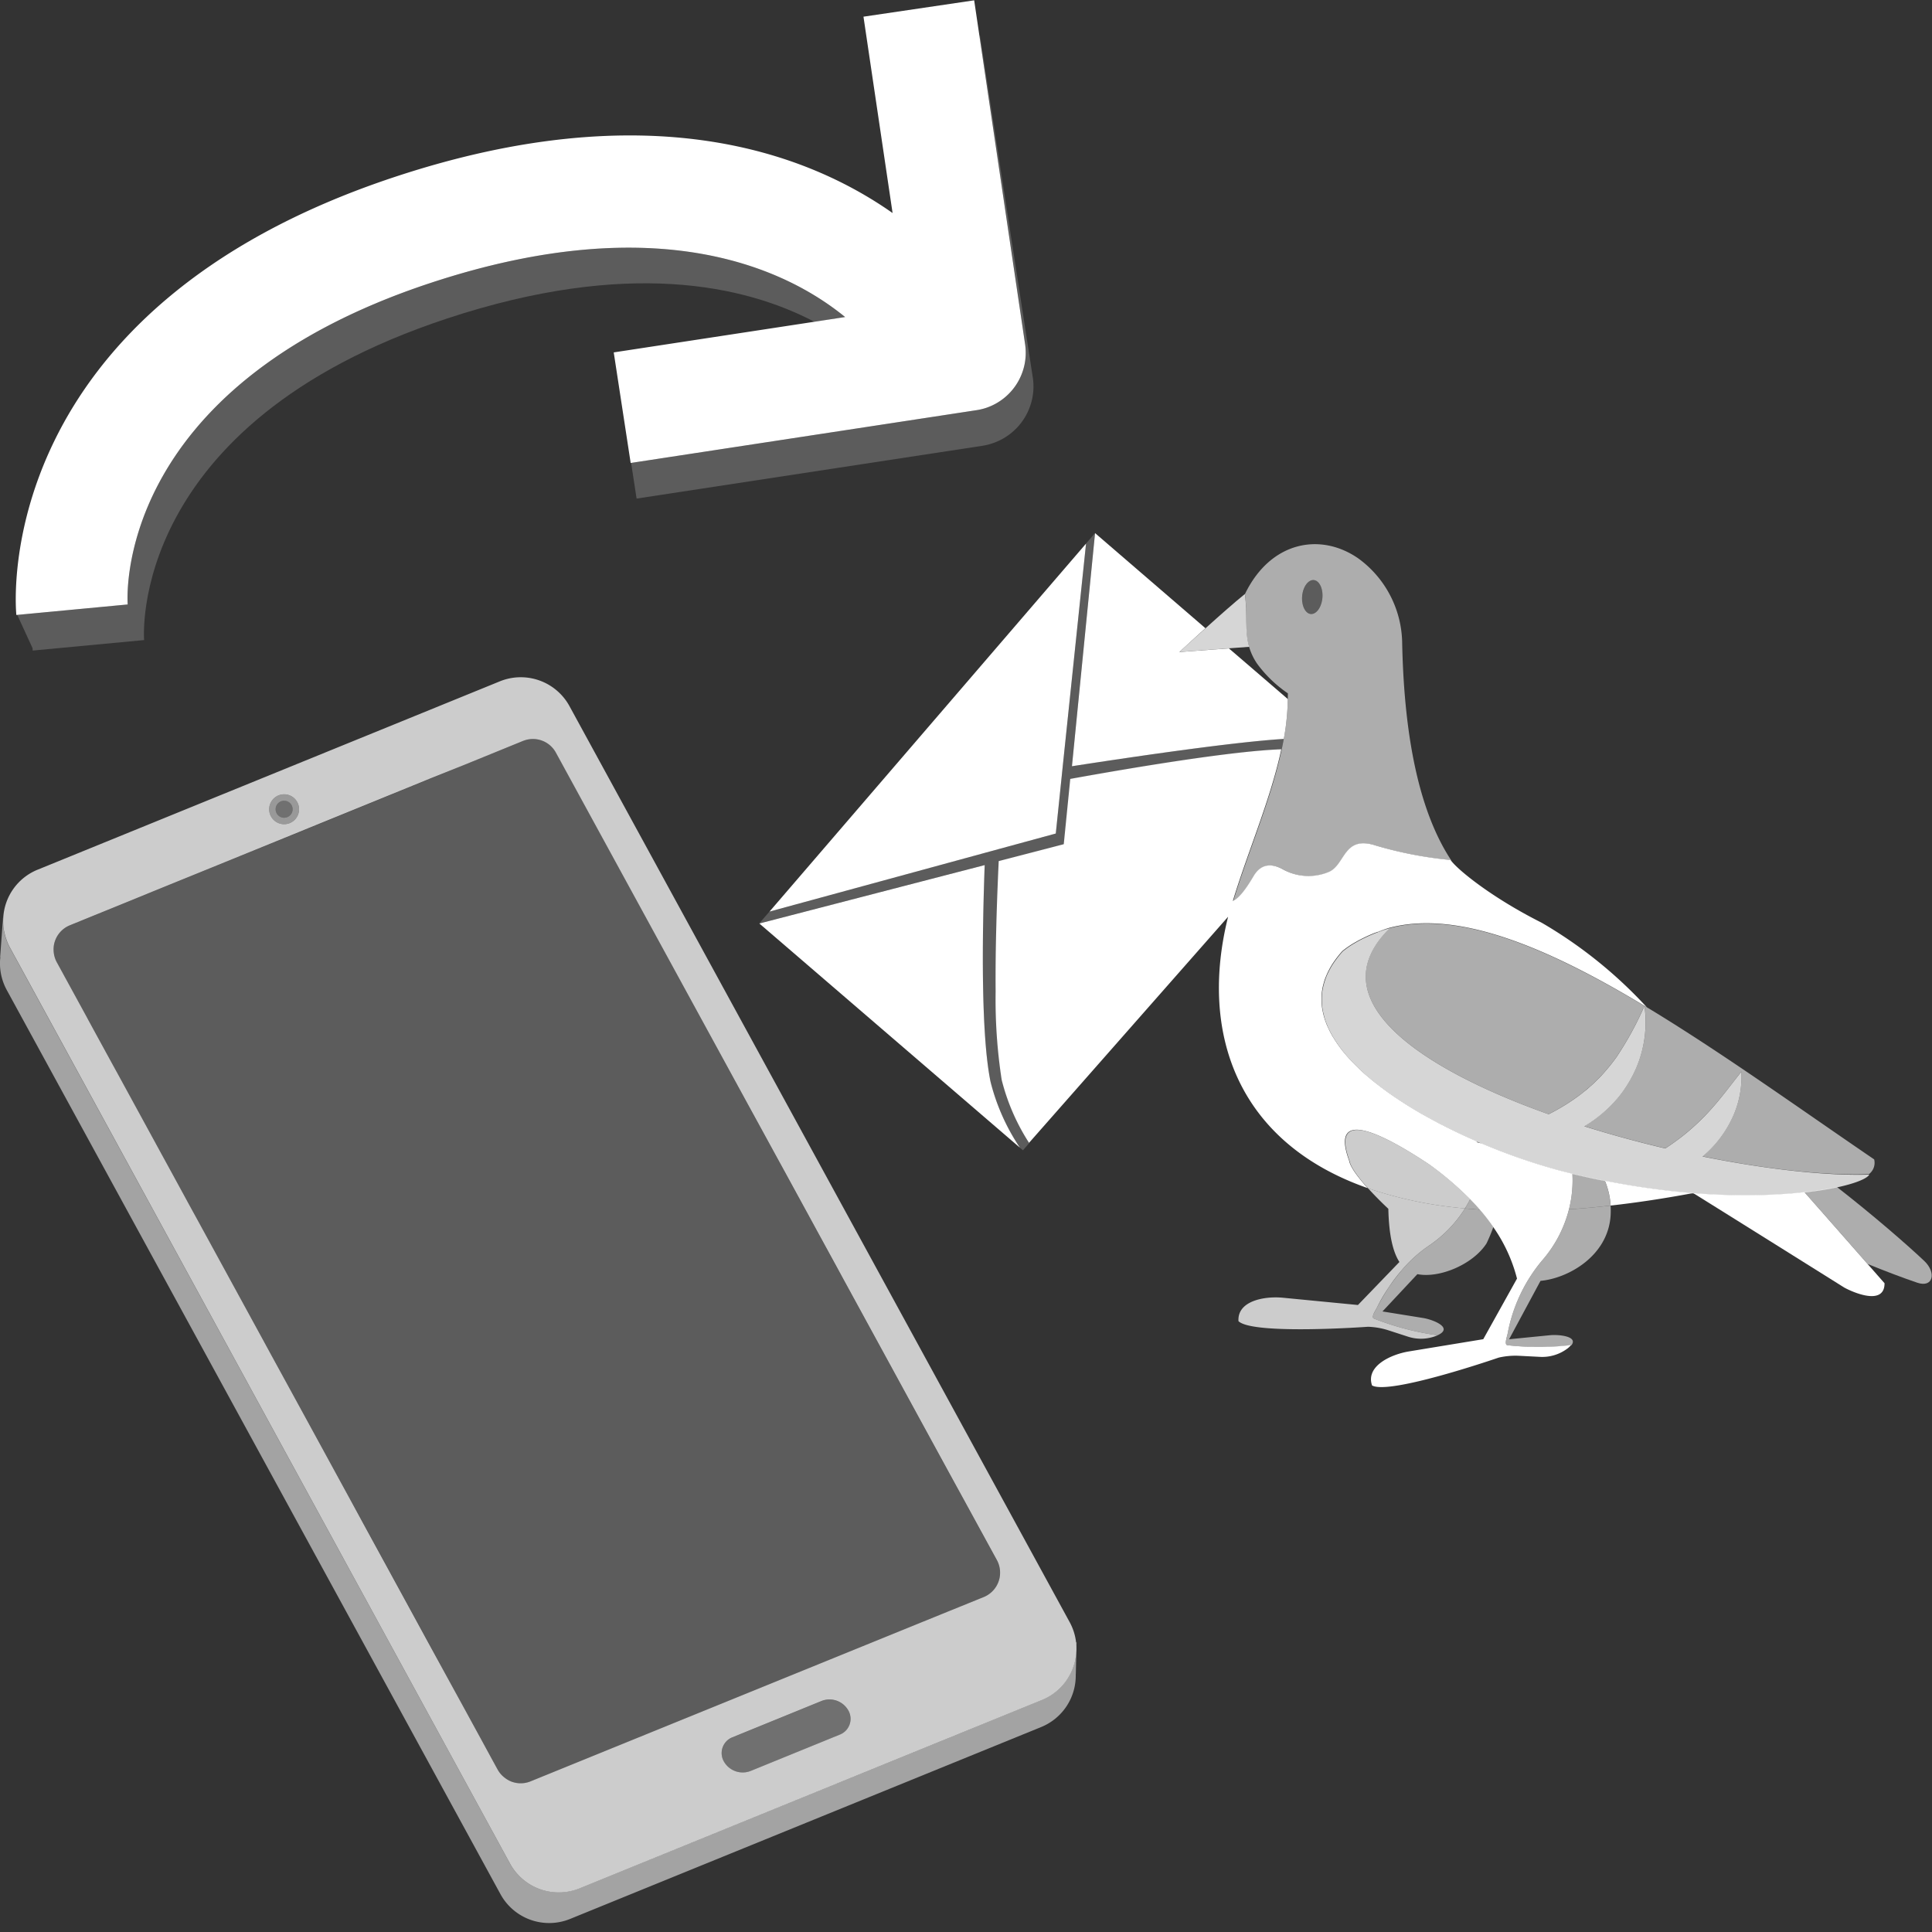
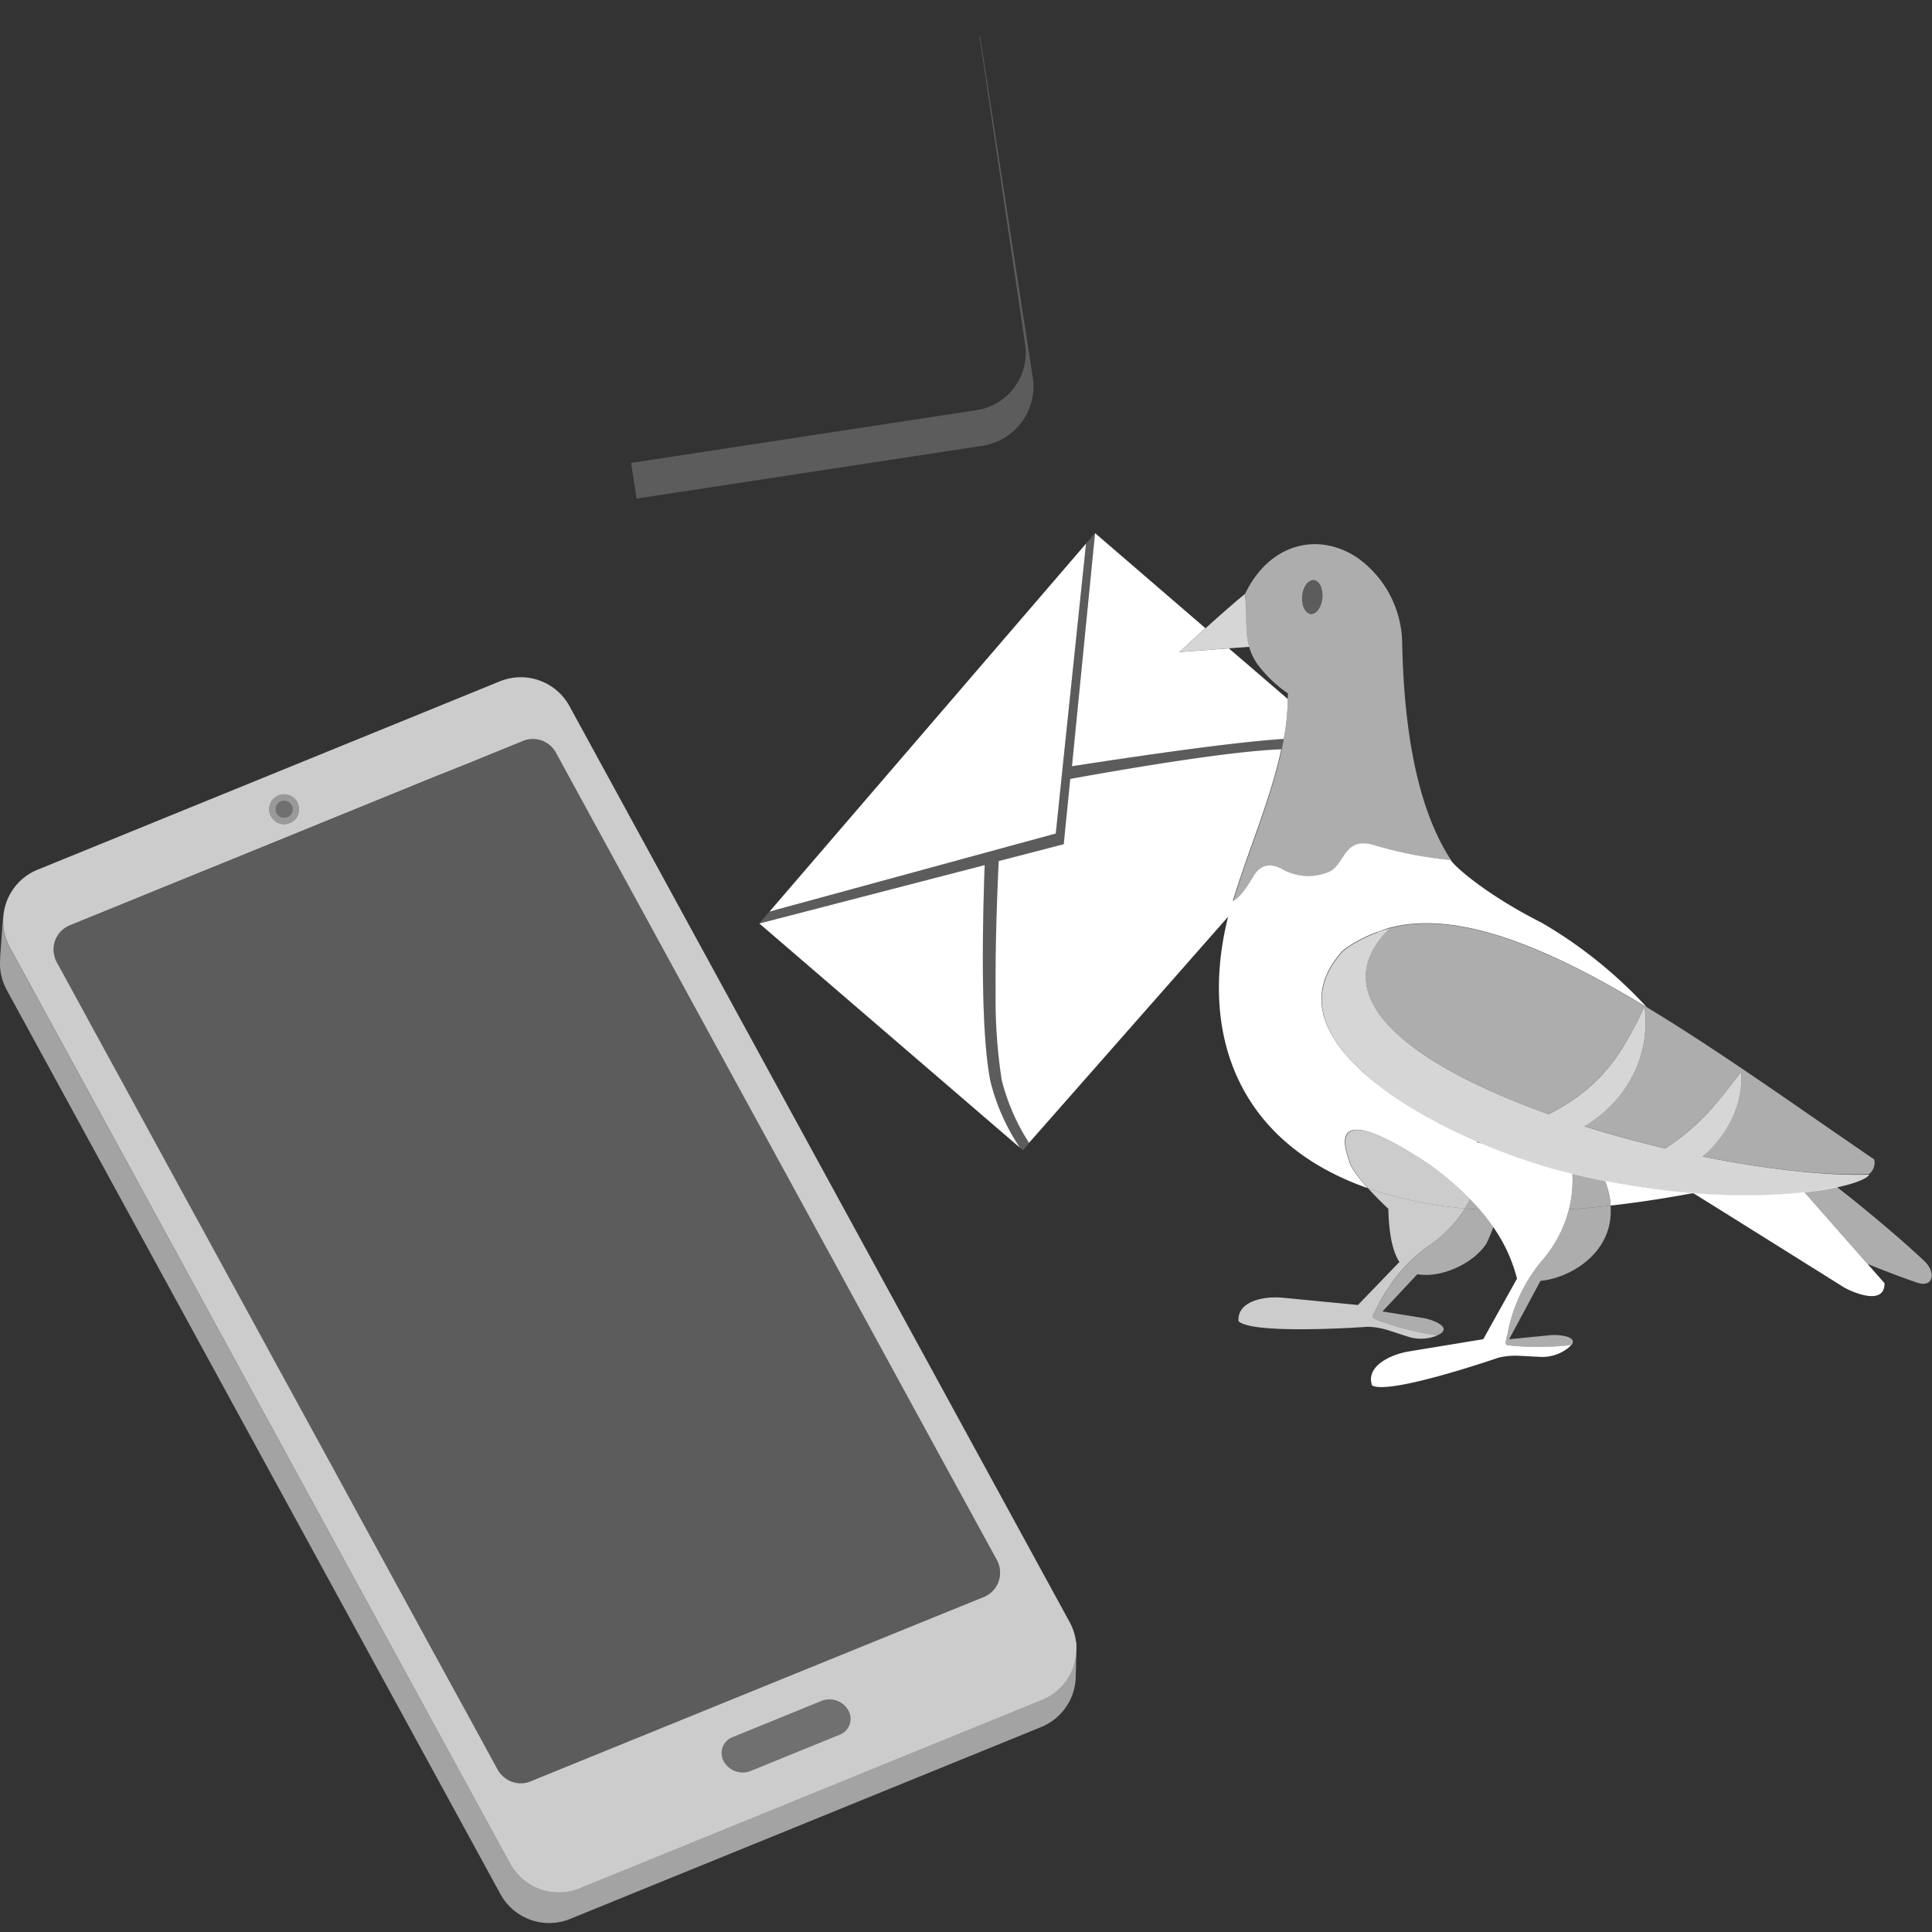
<svg xmlns="http://www.w3.org/2000/svg" viewBox="0 0 300 300">
  <rect x="0" y="0" width="300" height="300" fill="#333333" stroke="none" />
  <g fill="#fff">
    <path d="m 203.53 95.33 c .87 .08 1.68 -1.03 1.81 -2.49 s -.46 -2.7 -1.33 -2.78 -1.67 1.04 -1.81 2.49 .46 2.7 1.33 2.78 z" opacity=".2" />
    <path d="m 227.48 187.65 a 19.36 19.36 0 0 1 -5.6 5.79 20.98 20.98 0 0 0 -3.87 3.4 c -.09 .1 -.17 .2 -.26 .3 a 32.86 32.86 0 0 0 -2.12 2.79 32.09 32.09 0 0 0 -1.81 3.11 c -.22 .46 -.95 1.49 -.49 1.7 a 43.23 43.23 0 0 0 9.89 2.6 c 2.58 -1.17 -.74 -2.44 -2.23 -2.68 l -6.32 -1.02 5.42 -5.79 c 3.43 .68 8.65 -1.52 10.74 -4.78 a 25.79 25.79 0 0 0 1.06 -2.55 31.36 31.36 0 0 0 -2.09 -2.68 c -.78 -.06 -1.55 -.12 -2.32 -.19 z" opacity=".6" />
    <path d="m 229.82 187.84 c -.47 -.54 -.99 -1.09 -1.52 -1.64 -.25 .49 -.52 .98 -.82 1.45 .77 .07 1.54 .13 2.34 .19 z" opacity=".6" />
    <path d="m 213.82 203.03 a 24.85 24.85 0 0 1 1.81 -3.11 26.61 26.61 0 0 1 2.12 -2.79 c .16 -.19 .26 -.3 .26 -.3 a 20.98 20.98 0 0 1 3.87 -3.4 19.36 19.36 0 0 0 5.6 -5.79 63.17 63.17 0 0 1 -15.04 -3.12 c 1.55 1.72 3.14 3.18 3.14 3.18 .09 4.08 .71 6.7 1.72 8.26 l -6.44 6.68 -11.66 -1.13 c -2.82 -.27 -7.09 .46 -6.89 3.64 2.23 2.17 20.11 .87 20.11 .87 a 11.6 11.6 0 0 1 3.2 .56 l 2.96 .96 a 6.52 6.52 0 0 0 4.52 -.14 c .04 -.02 .08 -.04 .12 -.06 a 43.23 43.23 0 0 1 -9.89 -2.6 c -.46 -.21 .26 -1.26 .49 -1.71 z" opacity=".75" />
    <path d="m 228.29 186.2 a 50.16 50.16 0 0 0 -6.35 -5.39 c -6.67 -4.43 -15.52 -9.16 -12.39 -.56 .19 1.07 1.52 2.76 2.88 4.27 a 63.17 63.17 0 0 0 15.04 3.12 c .3 -.46 .57 -.95 .82 -1.44 z" opacity=".75" />
    <path d="m 239.42 195.77 a 24.7 24.7 0 0 0 -5.32 11.34 c -.11 .5 -.54 1.69 -.04 1.77 a 43.08 43.08 0 0 0 9.94 .02 c 1.1 -1.4 -1.94 -1.7 -3.3 -1.57 l -6.37 .63 4.88 -9.07 c 4.24 -.38 10.42 -3.79 10.88 -10.07 a 12.03 12.03 0 0 0 0 -1.61 q -3.33 .37 -6.46 .58 a 19.32 19.32 0 0 1 -4.21 7.98 z" opacity=".6" />
    <path d="m 248.76 183.25 c -1.08 -.22 -2.17 -.45 -3.28 -.7 -.43 -.09 -.87 -.19 -1.32 -.3 a 18.33 18.33 0 0 1 -.53 5.53 q 3.13 -.2 6.46 -.58 a 11.97 11.97 0 0 0 -.89 -3.86 z" opacity=".6" />
    <path d="m 234.06 208.88 c -.5 -.08 -.07 -1.27 .04 -1.77 a 24.7 24.7 0 0 1 5.32 -11.34 19.32 19.32 0 0 0 4.21 -7.99 18.33 18.33 0 0 0 .53 -5.53 c -.73 -.17 -1.48 -.36 -2.25 -.57 h -.01 a 93.9 93.9 0 0 1 -11.83 -4.13 c -.28 -.07 -.55 -.13 -.82 -.21 l .2 -.06 h -.01 q -1.48 -.64 -2.94 -1.33 l -.04 -.02 q -1.45 -.69 -2.86 -1.42 l -.08 -.04 q -1.39 -.73 -2.73 -1.49 l -.12 -.07 q -1.32 -.76 -2.57 -1.56 l -.14 -.09 q -1.23 -.79 -2.39 -1.61 l -.16 -.12 q -1.13 -.82 -2.18 -1.66 l -.17 -.14 q -.49 -.4 -.95 -.8 l -.06 -.05 q -.49 -.43 -.94 -.86 l -.16 -.16 q -.41 -.39 -.79 -.78 l -.1 -.1 c -.28 -.29 -.54 -.58 -.8 -.87 l -.15 -.17 q -.33 -.38 -.64 -.77 c -.04 -.05 -.08 -.09 -.11 -.14 q -.34 -.44 -.65 -.88 c -.04 -.06 -.08 -.12 -.12 -.18 q -.26 -.38 -.49 -.76 c -.04 -.06 -.07 -.12 -.11 -.17 q -.26 -.44 -.49 -.89 c -.03 -.06 -.06 -.12 -.09 -.18 -.12 -.25 -.24 -.51 -.35 -.76 -.03 -.07 -.06 -.13 -.08 -.2 q -.18 -.45 -.32 -.9 c -.02 -.06 -.03 -.11 -.05 -.17 -.07 -.26 -.14 -.51 -.19 -.77 -.02 -.07 -.03 -.14 -.05 -.22 -.06 -.3 -.1 -.6 -.13 -.91 0 -.05 -.01 -.1 -.01 -.16 q -.03 -.39 -.03 -.79 c 0 -.08 0 -.15 0 -.23 a 9.09 9.09 0 0 1 .07 -.91 c .01 -.04 .02 -.09 .02 -.13 .04 -.27 .09 -.54 .16 -.81 .02 -.08 .04 -.16 .06 -.23 .08 -.31 .17 -.61 .29 -.92 .01 -.03 .03 -.07 .04 -.1 .11 -.28 .23 -.56 .36 -.83 .04 -.08 .08 -.16 .12 -.24 .16 -.31 .33 -.61 .52 -.92 l .04 -.06 c .19 -.29 .39 -.58 .61 -.87 .06 -.08 .12 -.16 .18 -.24 .24 -.31 .49 -.61 .77 -.92 a 14.16 14.16 0 0 1 2.03 -1.38 c .15 -.08 .29 -.17 .44 -.25 .47 -.25 .94 -.48 1.39 -.69 s .89 -.39 1.29 -.55 l .24 -.09 c 1.14 -.43 1.94 -.66 1.94 -.66 10.69 -2.79 24.54 3.07 39.53 12.09 .13 .08 .27 .16 .4 .24 a 70.03 70.03 0 0 0 -16.31 -13.11 c -7.79 -3.91 -13.14 -8.29 -14.14 -9.74 a 61.48 61.48 0 0 1 -11.54 -2.22 c -5.12 -1.71 -4.76 2.95 -7.36 4.07 a 8.2 8.2 0 0 1 -7.18 -.42 c -1.52 -.82 -3.27 -1.04 -4.52 1.09 -1.4 2.38 -2.44 3.54 -3.21 3.83 .02 -.07 .04 -.14 .06 -.21 2.37 -7.71 5.81 -15.62 7.46 -23.33 -7.52 .26 -22.55 2.75 -32.77 4.6 l -1.01 10.14 h -.01 l -2.11 .55 -7.98 2.07 c -.28 5.97 -.54 13.52 -.48 20.26 a 82.2 82.2 0 0 0 .94 13.71 32.64 32.64 0 0 0 4.25 9.78 l 30.91 -35.11 c -4.47 17.83 1.23 34.98 21.67 42.14 -1.36 -1.51 -2.69 -3.2 -2.88 -4.27 -3.14 -8.6 5.72 -3.87 12.39 .56 a 50.16 50.16 0 0 1 6.35 5.39 c .54 .55 1.05 1.09 1.52 1.64 a 31.36 31.36 0 0 1 2.09 2.68 24.48 24.48 0 0 1 3.72 8.05 l -5.24 9.41 -11.55 1.9 c -2.79 .46 -6.74 2.27 -5.72 5.28 2.72 1.53 19.66 -4.32 19.66 -4.32 a 11.66 11.66 0 0 1 3.24 -.28 l 3.11 .16 a 6.52 6.52 0 0 0 4.33 -1.29 3.14 3.14 0 0 0 .56 -.54 43.08 43.08 0 0 1 -9.89 .02 z" />
    <path d="m 298.8 195.8 c -2.79 -2.63 -7.94 -7.1 -13.57 -11.49 -.18 .04 -.37 .08 -.56 .12 -.45 .09 -.92 .18 -1.42 .26 -.93 .16 -1.96 .3 -3.05 .42 l 9.81 11.16 c 2.71 1.1 5.3 2.09 7.68 2.9 2.49 .86 3.03 -1.55 1.11 -3.37 z" opacity=".6" />
    <path d="m 276.94 185.4 q -1.48 .1 -3.09 .15 t -3.36 .04 q -1.75 -.01 -3.62 -.09 c -1.94 -.08 -3.97 -.22 -6.09 -.43 q -1.81 -.18 -3.71 -.43 c -1.77 -.23 -3.6 -.52 -5.47 -.85 q -1.18 -.21 -2.39 -.45 a 11.97 11.97 0 0 1 .89 3.86 q 6.07 -.68 12.82 -1.94 c 9.89 6.17 23.47 14.68 23.47 14.68 1.39 .76 6.25 2.87 6.24 -.68 l -2.63 -2.99 -9.81 -11.16 c -1.02 .12 -2.1 .22 -3.25 .29 z" />
    <path d="m 240.46 173.01 a 31.47 31.47 0 0 0 4.76 -2.93 c .29 -.2 .55 -.42 .82 -.64 s .54 -.44 .79 -.67 c .54 -.44 1.01 -.94 1.51 -1.42 a 30.7 30.7 0 0 0 2.68 -3.24 51.08 51.08 0 0 0 4.32 -7.91 c -15 -9.01 -28.84 -14.88 -39.53 -12.09 s -.8 .23 -1.94 .66 c 1.14 -.43 1.94 -.66 1.94 -.66 -11.11 10.9 4.17 21.6 24.65 28.9 z" opacity=".6" />
    <path d="m 254.09 165.77 a 19.82 19.82 0 0 1 -2.57 4.33 20.62 20.62 0 0 1 -3.64 3.52 20 20 0 0 1 -1.87 1.25 c 4.12 1.3 8.36 2.45 12.58 3.44 q 1.36 -.88 2.62 -1.87 a 35.78 35.78 0 0 0 4.73 -4.49 c 1.49 -1.68 2.86 -3.54 4.46 -5.56 a 15.07 15.07 0 0 1 -1.54 7.45 17.34 17.34 0 0 1 -4.49 5.72 c 9.87 2 19.17 3.02 25.84 2.76 a 2.21 2.21 0 0 0 .81 -2.29 c -11.82 -8.06 -23.87 -16.72 -35.26 -23.6 -.13 -.08 -.27 -.16 -.4 -.24 a 18.09 18.09 0 0 1 -1.27 9.58 z" opacity=".6" />
    <path d="m 264.37 179.58 a 17.34 17.34 0 0 0 4.49 -5.72 15.07 15.07 0 0 0 1.54 -7.45 c -1.6 2.01 -2.97 3.88 -4.46 5.56 a 35.78 35.78 0 0 1 -4.73 4.49 q -1.26 .98 -2.62 1.87 c -4.22 -.99 -8.46 -2.15 -12.58 -3.44 a 20 20 0 0 0 1.87 -1.25 20.62 20.62 0 0 0 3.64 -3.52 19.82 19.82 0 0 0 2.57 -4.33 18.09 18.09 0 0 0 1.26 -9.58 51.08 51.08 0 0 1 -4.32 7.91 30.7 30.7 0 0 1 -2.68 3.24 c -.5 .48 -.97 .98 -1.51 1.42 -.25 .24 -.52 .46 -.79 .67 s -.53 .44 -.82 .64 a 31.47 31.47 0 0 1 -4.76 2.93 c -20.49 -7.3 -35.77 -18 -24.65 -28.9 0 0 -.8 .23 -1.94 .66 l -.24 .09 c -.4 .16 -.84 .34 -1.29 .55 s -.92 .43 -1.39 .69 c -.15 .08 -.29 .16 -.44 .25 a 14.16 14.16 0 0 0 -2.03 1.38 c -.28 .31 -.53 .61 -.77 .92 -.06 .08 -.12 .16 -.18 .24 -.22 .29 -.42 .58 -.61 .87 l -.04 .06 c -.19 .31 -.36 .61 -.52 .92 -.04 .08 -.08 .16 -.12 .24 -.14 .28 -.26 .55 -.36 .83 -.01 .03 -.03 .07 -.04 .1 -.11 .31 -.21 .61 -.29 .92 -.02 .08 -.04 .16 -.06 .23 -.06 .27 -.12 .54 -.16 .81 -.01 .04 -.02 .09 -.02 .13 a 9.09 9.09 0 0 0 -.07 .91 v .23 q 0 .39 .03 .79 c 0 .05 0 .11 .01 .16 .03 .3 .07 .6 .13 .91 .01 .07 .03 .14 .05 .22 .06 .26 .12 .51 .19 .77 .02 .06 .03 .11 .05 .17 .09 .3 .2 .6 .32 .9 .03 .07 .05 .13 .08 .2 .11 .26 .22 .51 .35 .76 l .09 .18 q .23 .45 .49 .89 c .03 .06 .07 .12 .11 .17 q .23 .38 .49 .76 c .04 .06 .08 .12 .12 .18 q .31 .44 .65 .88 c .04 .05 .08 .09 .11 .14 q .31 .39 .64 .77 l .15 .17 c .26 .29 .52 .58 .8 .87 l .1 .1 q .38 .39 .79 .78 l .16 .16 q .46 .43 .94 .86 l .06 .05 q .46 .41 .95 .8 l .17 .14 q 1.04 .84 2.18 1.66 l .16 .12 q 1.15 .82 2.39 1.61 c .05 .03 .1 .06 .14 .09 q 1.25 .8 2.57 1.56 l .12 .07 q 1.34 .77 2.73 1.49 l .08 .04 q 1.41 .73 2.86 1.42 l .04 .02 q 1.46 .69 2.94 1.33 c .21 .09 .42 .18 .63 .27 a 93.9 93.9 0 0 0 11.83 4.13 h .01 c 1.24 .34 2.43 .63 3.57 .87 1.11 .26 2.2 .49 3.28 .7 q 1.44 .29 2.84 .54 2.81 .5 5.47 .85 1.9 .25 3.71 .43 c 2.12 .21 4.15 .35 6.09 .43 q 1.87 .08 3.62 .09 t 3.36 -.04 q 1.62 -.05 3.09 -.15 c 2.39 -.16 4.5 -.41 6.3 -.71 .5 -.08 .97 -.17 1.42 -.26 2.93 -.59 4.8 -1.3 5.4 -1.9 a .89 .89 0 0 0 .15 -.2 c -6.72 .21 -16.02 -.82 -25.89 -2.81 z" opacity=".8" />
    <path d="m 199.35 114.74 a 37.37 37.37 0 0 0 .62 -6.19 l -6.53 -5.62 -2.62 -2.25 -7.69 .57 c .17 -.16 1.93 -1.79 4.05 -3.7 l -17.14 -14.77 -3.59 36.2 c 10.79 -1.67 25.55 -3.8 32.9 -4.24 z" />
    <path d="m 152.9 134.33 l -34.99 9.07 40.46 34.81 a 32.65 32.65 0 0 1 -4.56 -10.24 c -1.5 -7.31 -1.31 -22.52 -.91 -33.64 z" />
    <path d="m 155.24 131.8 l 8.7 -2.37 .85 -8.18 .21 -2.05 3.64 -34.79 -49.15 57.14 33.48 -9.13 z" />
    <path d="m 155.15 133.74 l 7.98 -2.07 2.11 -.55 1.01 -10.14 c 10.22 -1.84 25.25 -4.34 32.77 -4.6 q .18 -.83 .33 -1.65 c -7.35 .44 -22.1 2.58 -32.9 4.24 l 3.59 -36.2 -.65 .76 -.75 .87 -3.64 34.8 -.21 2.05 -.86 8.18 -8.69 2.37 -2.28 .62 -33.48 9.13 -.75 .87 -.84 .98 34.99 -9.07 c -.4 11.13 -.58 26.33 .92 33.64 a 32.65 32.65 0 0 0 4.56 10.24 l .48 .41 1 -1.14 a 32.76 32.76 0 0 1 -4.25 -9.78 82.38 82.38 0 0 1 -.92 -13.7 c -.06 -6.74 .2 -14.29 .48 -20.26 z" opacity=".2" />
    <path d="m 183.14 101.24 l 7.69 -.57 3.14 -.23 c -.74 -2.55 -.22 -5 -.67 -8.18 0 -.01 .01 -.02 .02 -.03 l -.02 .01 c -1.6 1.29 -4.02 3.43 -6.1 5.31 -2.13 1.9 -3.9 3.54 -4.06 3.69 z" opacity=".8" />
    <path d="m 193.96 100.44 a 9.15 9.15 0 0 0 1.26 2.64 19.52 19.52 0 0 0 4.76 4.58 c 0 .29 -.01 .59 -.01 .88 a 37.37 37.37 0 0 1 -.62 6.19 q -.15 .83 -.33 1.65 c -1.65 7.71 -5.09 15.62 -7.46 23.33 -.02 .07 -.04 .14 -.06 .21 .77 -.3 1.8 -1.45 3.21 -3.83 1.25 -2.13 3.01 -1.91 4.52 -1.09 a 8.2 8.2 0 0 0 7.18 .42 c 2.6 -1.12 2.23 -5.78 7.36 -4.07 a 61.48 61.48 0 0 0 11.54 2.22 h .02 q -7.11 -10.8 -7.6 -33.62 a 16.51 16.51 0 0 0 -6.8 -13.23 c -5.8 -4.05 -13.59 -2.75 -17.6 5.49 -.01 .01 -.01 .02 -.02 .03 .43 3.19 -.09 5.65 .65 8.2 z m 8.24 -7.89 c .13 -1.45 .95 -2.56 1.81 -2.48 s 1.46 1.32 1.33 2.78 -.95 2.57 -1.81 2.49 -1.46 -1.34 -1.33 -2.79 z" opacity=".6" />
-     <path d="m 66.87 43.93 l -.03 .01 c -49.59 16.37 -47.04 49.58 -47.01 49.92 l -17.15 1.62 2.37 5.16 c .01 .17 .02 .31 .03 .38 l 17.3 -1.63 c -.03 -.33 -2.58 -33.54 47.01 -49.92 l .02 -.01 c 27.99 -9.24 46.2 -5.18 57.06 .51 l 4.76 -.73 c -8.92 -7.29 -28.72 -17.07 -64.36 -5.31 z" opacity=".2" />
    <path d="m 153.12 63.34 a 8.92 8.92 0 0 1 -1.47 .35 l -53.65 8.19 .85 5.54 53.71 -8.2 a 8.73 8.73 0 0 0 1.42 -.34 9.32 9.32 0 0 0 6.42 -10.08 l -8.23 -53.28 -.09 .01 7.1 47.95 a 9.02 9.02 0 0 1 -6.06 9.86 z" opacity=".2" />
-     <path d="m 2.68 95.48 l 17.15 -1.62 c -.03 -.33 -2.58 -33.54 47.01 -49.92 l .03 -.01 c 35.64 -11.76 55.44 -1.98 64.36 5.3 l -4.76 .73 -31.17 4.76 2.63 17.17 .07 -.01 53.64 -8.19 a 8.92 8.92 0 0 0 1.47 -.35 9.02 9.02 0 0 0 6.07 -9.86 l -7.1 -47.95 -.81 -5.48 -17.19 2.54 4.52 30.49 c -13.48 -9.47 -38.04 -18.56 -77.17 -5.65 l -.03 .01 c -62.6 20.67 -59.05 66.13 -58.86 68.05 z" />
    <path d="m 167.14 256.09 c 0 .19 -.02 .38 -.03 .57 -.01 .12 -.01 .25 -.03 .37 -.03 .21 -.07 .42 -.11 .63 -.02 .1 -.03 .2 -.06 .3 a 8.58 8.58 0 0 1 -5.14 6.01 l -71.77 29.24 a 8.62 8.62 0 0 1 -10.82 -3.85 l -77.65 -142.21 a 8.44 8.44 0 0 1 -.46 -1 c -.04 -.1 -.07 -.2 -.11 -.3 -.09 -.25 -.16 -.51 -.23 -.77 -.03 -.1 -.05 -.21 -.08 -.31 a 8.48 8.48 0 0 1 -.16 -1.06 v -.01 a 8.49 8.49 0 0 1 -.01 -1.08 c 0 -.04 0 -.08 0 -.12 h -.01 l -.45 6.14 h .03 a 8.63 8.63 0 0 0 1 5.09 c 15.14 27.72 62.98 115.33 76.66 140.39 a 8.62 8.62 0 0 0 10.82 3.85 l 73.15 -29.8 a 8.62 8.62 0 0 0 5.36 -8.17 l .01 -.01 .12 -4.95 -.09 -.04 c .01 .05 0 .11 .01 .16 .02 .18 .03 .36 .03 .54 .01 .13 .02 .26 .02 .39 z" opacity=".55" />
    <path d="m 166.09 251.87 l -77.66 -142.22 a 8.62 8.62 0 0 0 -10.82 -3.85 l -71.76 29.24 a 8.57 8.57 0 0 0 -5.35 7.58 8.49 8.49 0 0 0 .01 1.08 v .01 a 8.48 8.48 0 0 0 .16 1.06 c .02 .1 .05 .21 .08 .31 .06 .26 .14 .52 .23 .77 .04 .1 .07 .2 .11 .3 a 8.44 8.44 0 0 0 .46 1 l 77.64 142.22 a 8.62 8.62 0 0 0 10.82 3.85 l 71.77 -29.24 a 8.58 8.58 0 0 0 5.14 -6.01 c .02 -.1 .04 -.2 .06 -.3 .04 -.21 .08 -.42 .11 -.63 .02 -.12 .02 -.25 .03 -.37 .01 -.19 .03 -.38 .03 -.57 0 -.14 -.01 -.27 -.01 -.4 -.01 -.18 -.02 -.36 -.03 -.54 a 8.62 8.62 0 0 0 -1.02 -3.29 z m -124.29 -126.27 a 2.32 2.32 0 1 1 2.27 2.38 2.32 2.32 0 0 1 -2.27 -2.38 z m 90.12 142.19 a 2.63 2.63 0 0 1 -1.49 1.55 l -13.84 5.64 a 3.36 3.36 0 0 1 -4.21 -1.5 2.63 2.63 0 0 1 1.32 -3.7 l 13.84 -5.64 a 3.36 3.36 0 0 1 4.21 1.5 2.63 2.63 0 0 1 .17 2.15 z m 23.36 -23.89 a 4.07 4.07 0 0 1 -.6 2.46 3.99 3.99 0 0 1 -.52 .67 4.06 4.06 0 0 1 -1.41 .96 l -.67 .27 -3.1 1.26 -1.78 .72 -52.73 21.45 -1.08 .44 -6.71 2.73 -4.3 1.75 a 4.06 4.06 0 0 1 -2.9 .06 c -.01 0 -.02 -.01 -.03 -.01 a 4.06 4.06 0 0 1 -1.02 -.57 4.02 4.02 0 0 1 -1.15 -1.3 l -.49 -.89 -.54 -.99 -1.23 -2.26 -1.43 -2.62 -1.61 -2.95 -1.78 -3.25 -2.96 -5.41 q -1.04 -1.9 -2.14 -3.92 l -3.3 -6.05 q -.66 -1.2 -1.32 -2.42 -1.21 -2.21 -2.46 -4.5 l -1.42 -2.6 -2.41 -4.43 -1.31 -2.4 -2.51 -4.6 -1.49 -2.73 q -2.02 -3.7 -4.07 -7.45 l -2.73 -4.99 -1.36 -2.5 -9.22 -16.88 q -.72 -1.32 -1.44 -2.63 t -1.43 -2.62 l -2.34 -4.29 -1.22 -2.23 c -2.41 -4.42 -4.68 -8.58 -6.75 -12.37 l -1.02 -1.86 c -1.3 -2.38 -2.51 -4.59 -3.61 -6.61 l -.18 -.34 -4.7 -8.6 a 4.04 4.04 0 0 1 -.46 -1.47 4.33 4.33 0 0 1 -.01 -.93 3.88 3.88 0 0 1 .21 -.92 4.07 4.07 0 0 1 2.3 -2.4 l 2.94 -1.2 2.61 -1.06 3.96 -1.61 2.15 -.88 1.12 -.46 3.49 -1.42 3.67 -1.49 15.75 -6.41 1.34 -.55 10.51 -4.28 1.27 -.52 4.91 -2 2.32 -.95 4.38 -1.75 2 -.81 7.95 -3.24 c .02 -.01 .04 -.01 .06 -.02 a 4.06 4.06 0 0 1 5.04 1.84 l 29.75 54.49 2.72 4.97 q 1.36 2.49 2.73 4.99 l 4.08 7.47 q 1.35 2.48 2.69 4.93 t 2.65 4.86 l 15.11 27.68 2.18 3.99 1.35 2.46 5.22 9.55 a 4.08 4.08 0 0 1 .48 1.64 z" opacity=".75" />
    <path d="m 131.75 265.65 a 3.36 3.36 0 0 0 -4.21 -1.5 l -13.84 5.64 a 2.63 2.63 0 0 0 -1.32 3.7 3.36 3.36 0 0 0 4.21 1.5 l 13.84 -5.64 a 2.63 2.63 0 0 0 1.32 -3.7 z" opacity=".3" />
    <path d="m 44.09 126.98 a 1.32 1.32 0 1 0 -1.29 -1.35 1.32 1.32 0 0 0 1.29 1.35 z" opacity=".3" />
    <path d="m 44.07 127.98 a 2.32 2.32 0 1 0 -2.27 -2.38 2.32 2.32 0 0 0 2.27 2.38 z m -1.27 -2.35 a 1.32 1.32 0 1 1 1.29 1.35 1.32 1.32 0 0 1 -1.29 -1.35 z" opacity=".5" />
    <path d="m 154.79 242.27 l -5.22 -9.55 -1.35 -2.46 -2.18 -3.99 -15.11 -27.68 q -1.32 -2.41 -2.65 -4.86 t -2.69 -4.93 l -4.08 -7.47 q -1.36 -2.5 -2.73 -4.99 l -2.72 -4.97 -29.73 -54.5 a 4.06 4.06 0 0 0 -5.04 -1.84 c -.02 .01 -.04 .01 -.06 .02 l -7.96 3.24 -2 .81 -4.38 1.78 -2.32 .95 -4.91 2 -1.27 .52 -10.51 4.28 -1.34 .55 -15.75 6.39 -3.67 1.49 -3.49 1.42 -1.12 .46 -2.15 .88 -3.96 1.61 -2.61 1.06 -2.94 1.2 a 4.07 4.07 0 0 0 -2.3 2.4 3.88 3.88 0 0 0 -.21 .92 4.33 4.33 0 0 0 .01 .93 4.04 4.04 0 0 0 .46 1.47 l 4.7 8.6 .19 .34 c 1.1 2.02 2.31 4.23 3.61 6.61 l 1.02 1.87 c 2.07 3.79 4.34 7.95 6.75 12.37 l 1.22 2.23 2.34 4.29 q .71 1.3 1.43 2.62 .71 1.3 1.44 2.63 l 9.23 16.89 1.36 2.5 2.73 4.99 q 2.04 3.74 4.07 7.45 l 1.49 2.73 2.51 4.6 1.31 2.4 2.42 4.42 1.42 2.6 q 1.25 2.29 2.46 4.5 .67 1.23 1.32 2.42 l 3.3 6.05 q 1.1 2.02 2.14 3.92 l 2.93 5.39 1.78 3.26 1.61 2.95 1.43 2.62 1.23 2.26 .54 .99 .49 .89 a 4.02 4.02 0 0 0 1.15 1.3 4.06 4.06 0 0 0 1.02 .57 c .01 0 .02 .01 .03 .01 a 4.06 4.06 0 0 0 2.9 -.06 l 4.3 -1.75 6.71 -2.73 1.08 -.44 52.73 -21.45 1.78 -.72 3.1 -1.26 .67 -.27 a 4.06 4.06 0 0 0 1.41 -.96 3.99 3.99 0 0 0 .52 -.67 4.06 4.06 0 0 0 .11 -4.09 z" opacity=".2" />
  </g>
</svg>